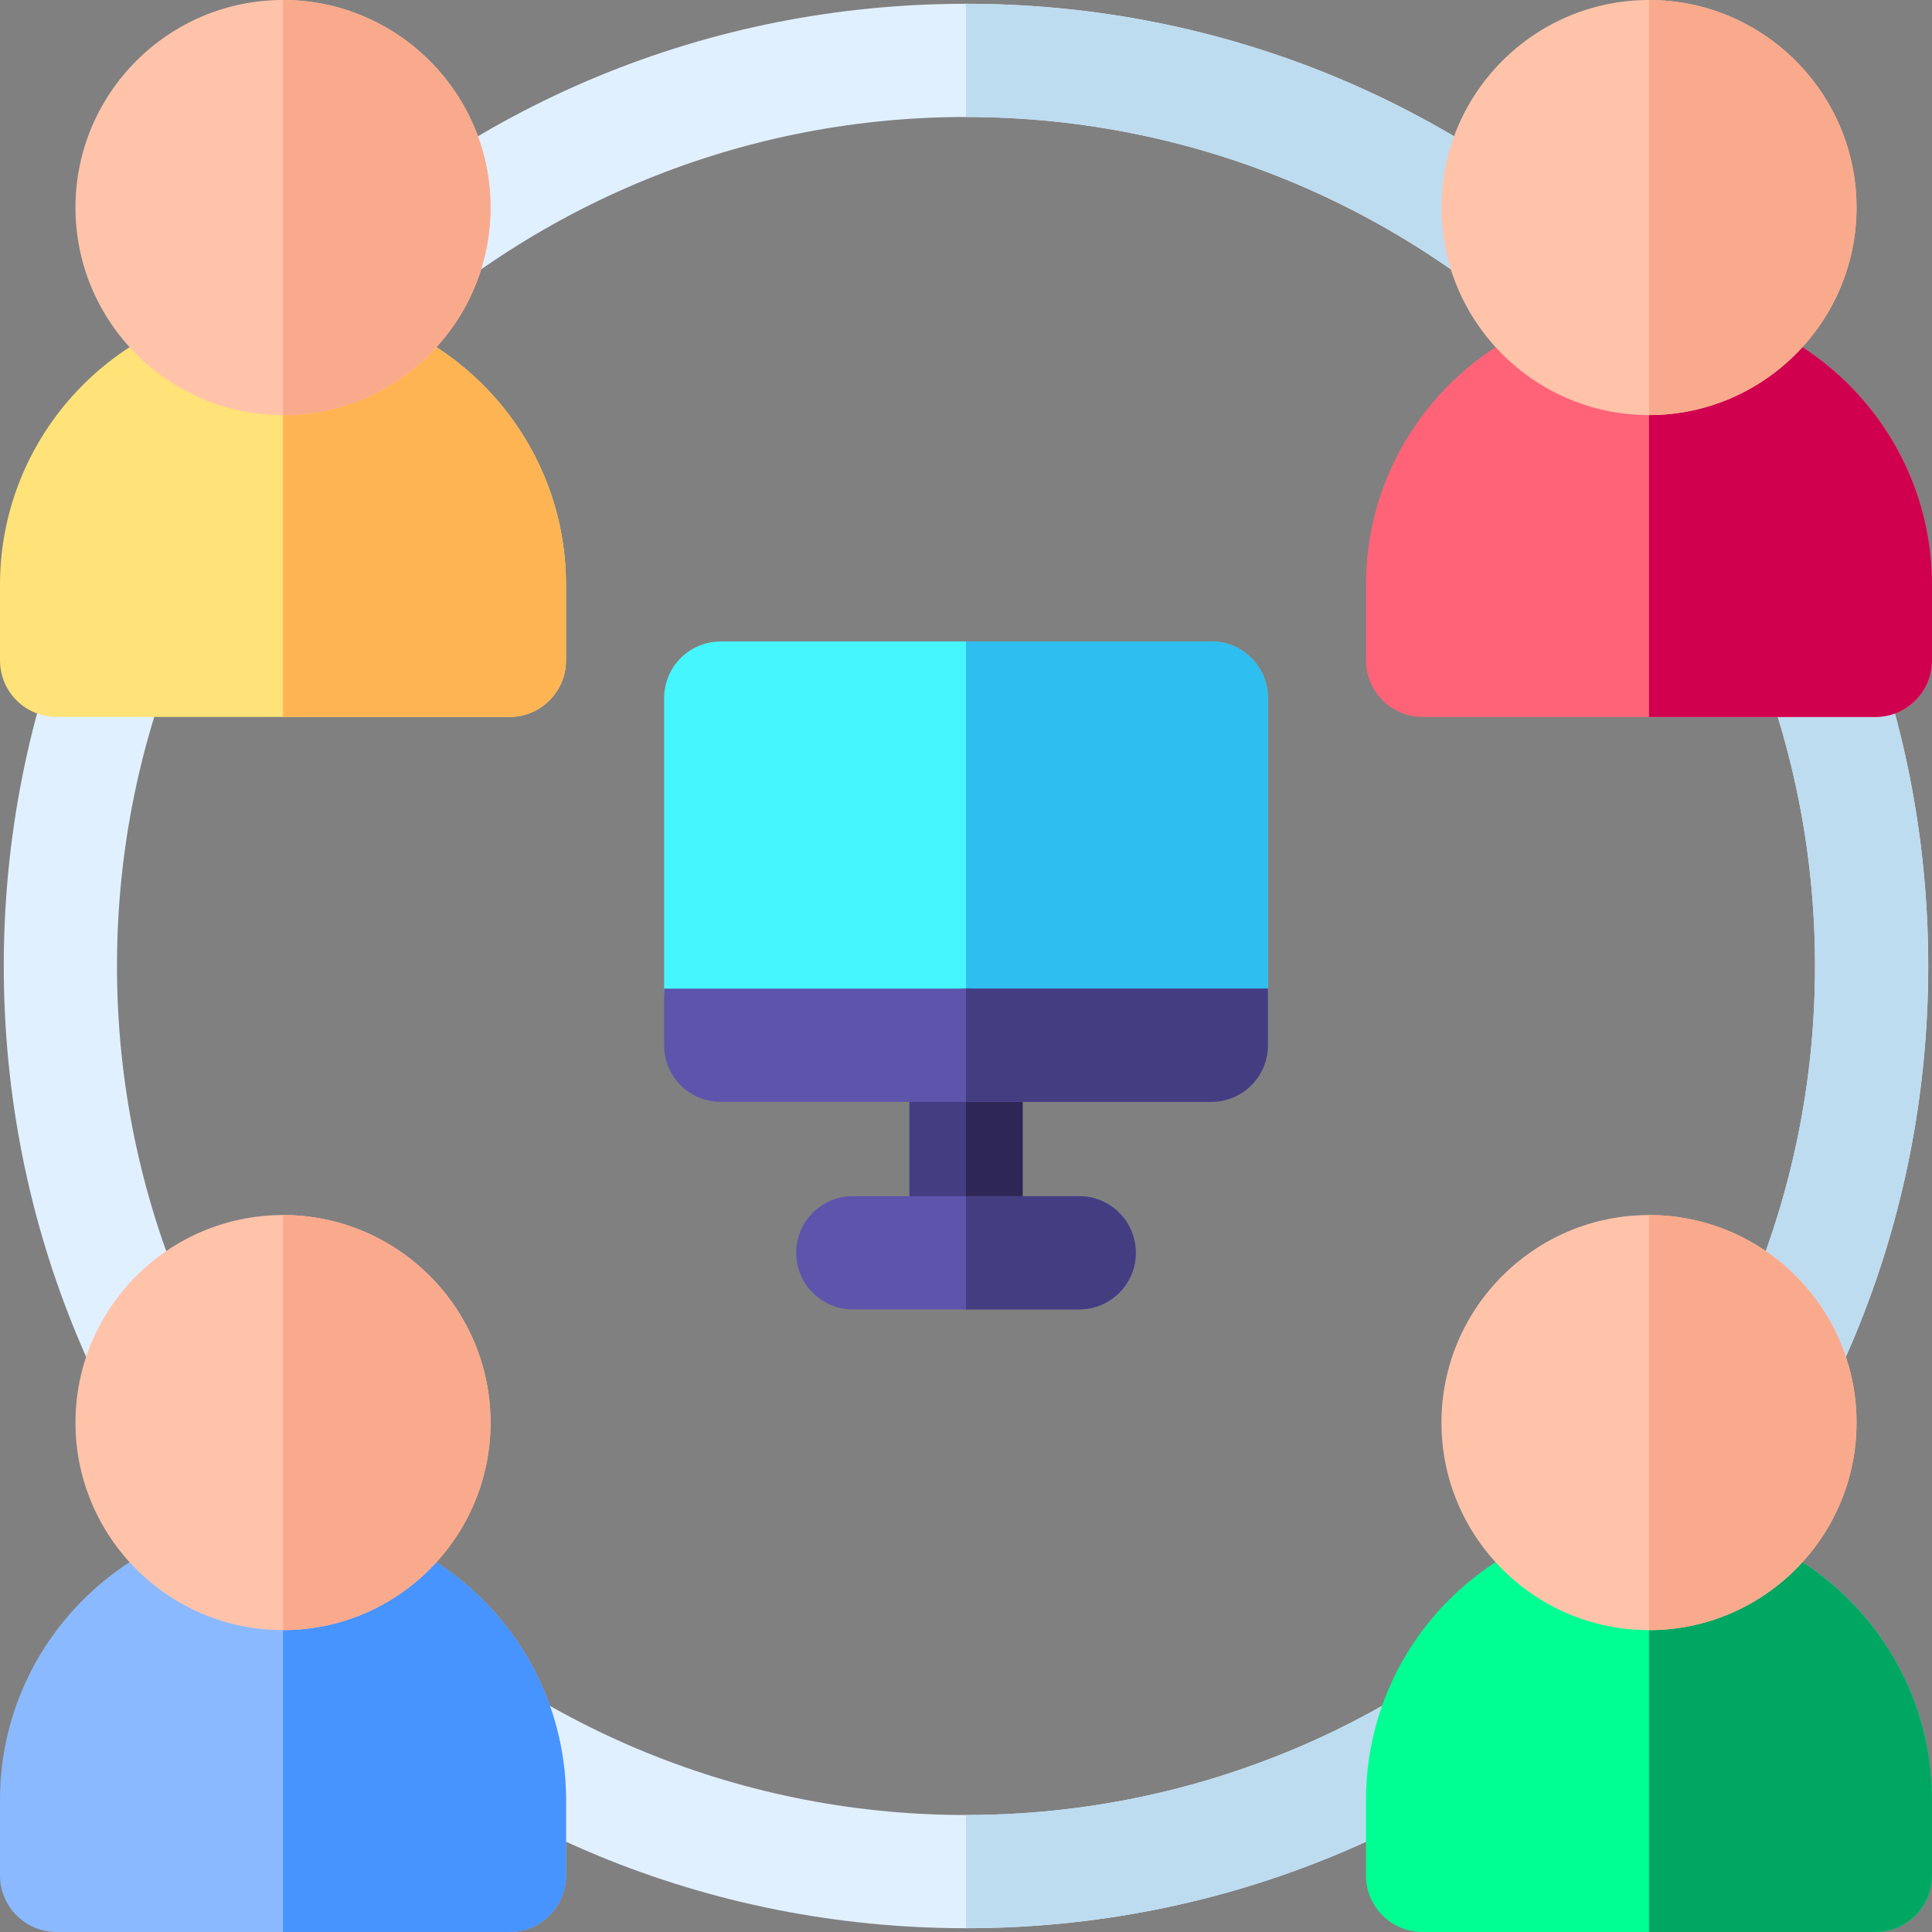
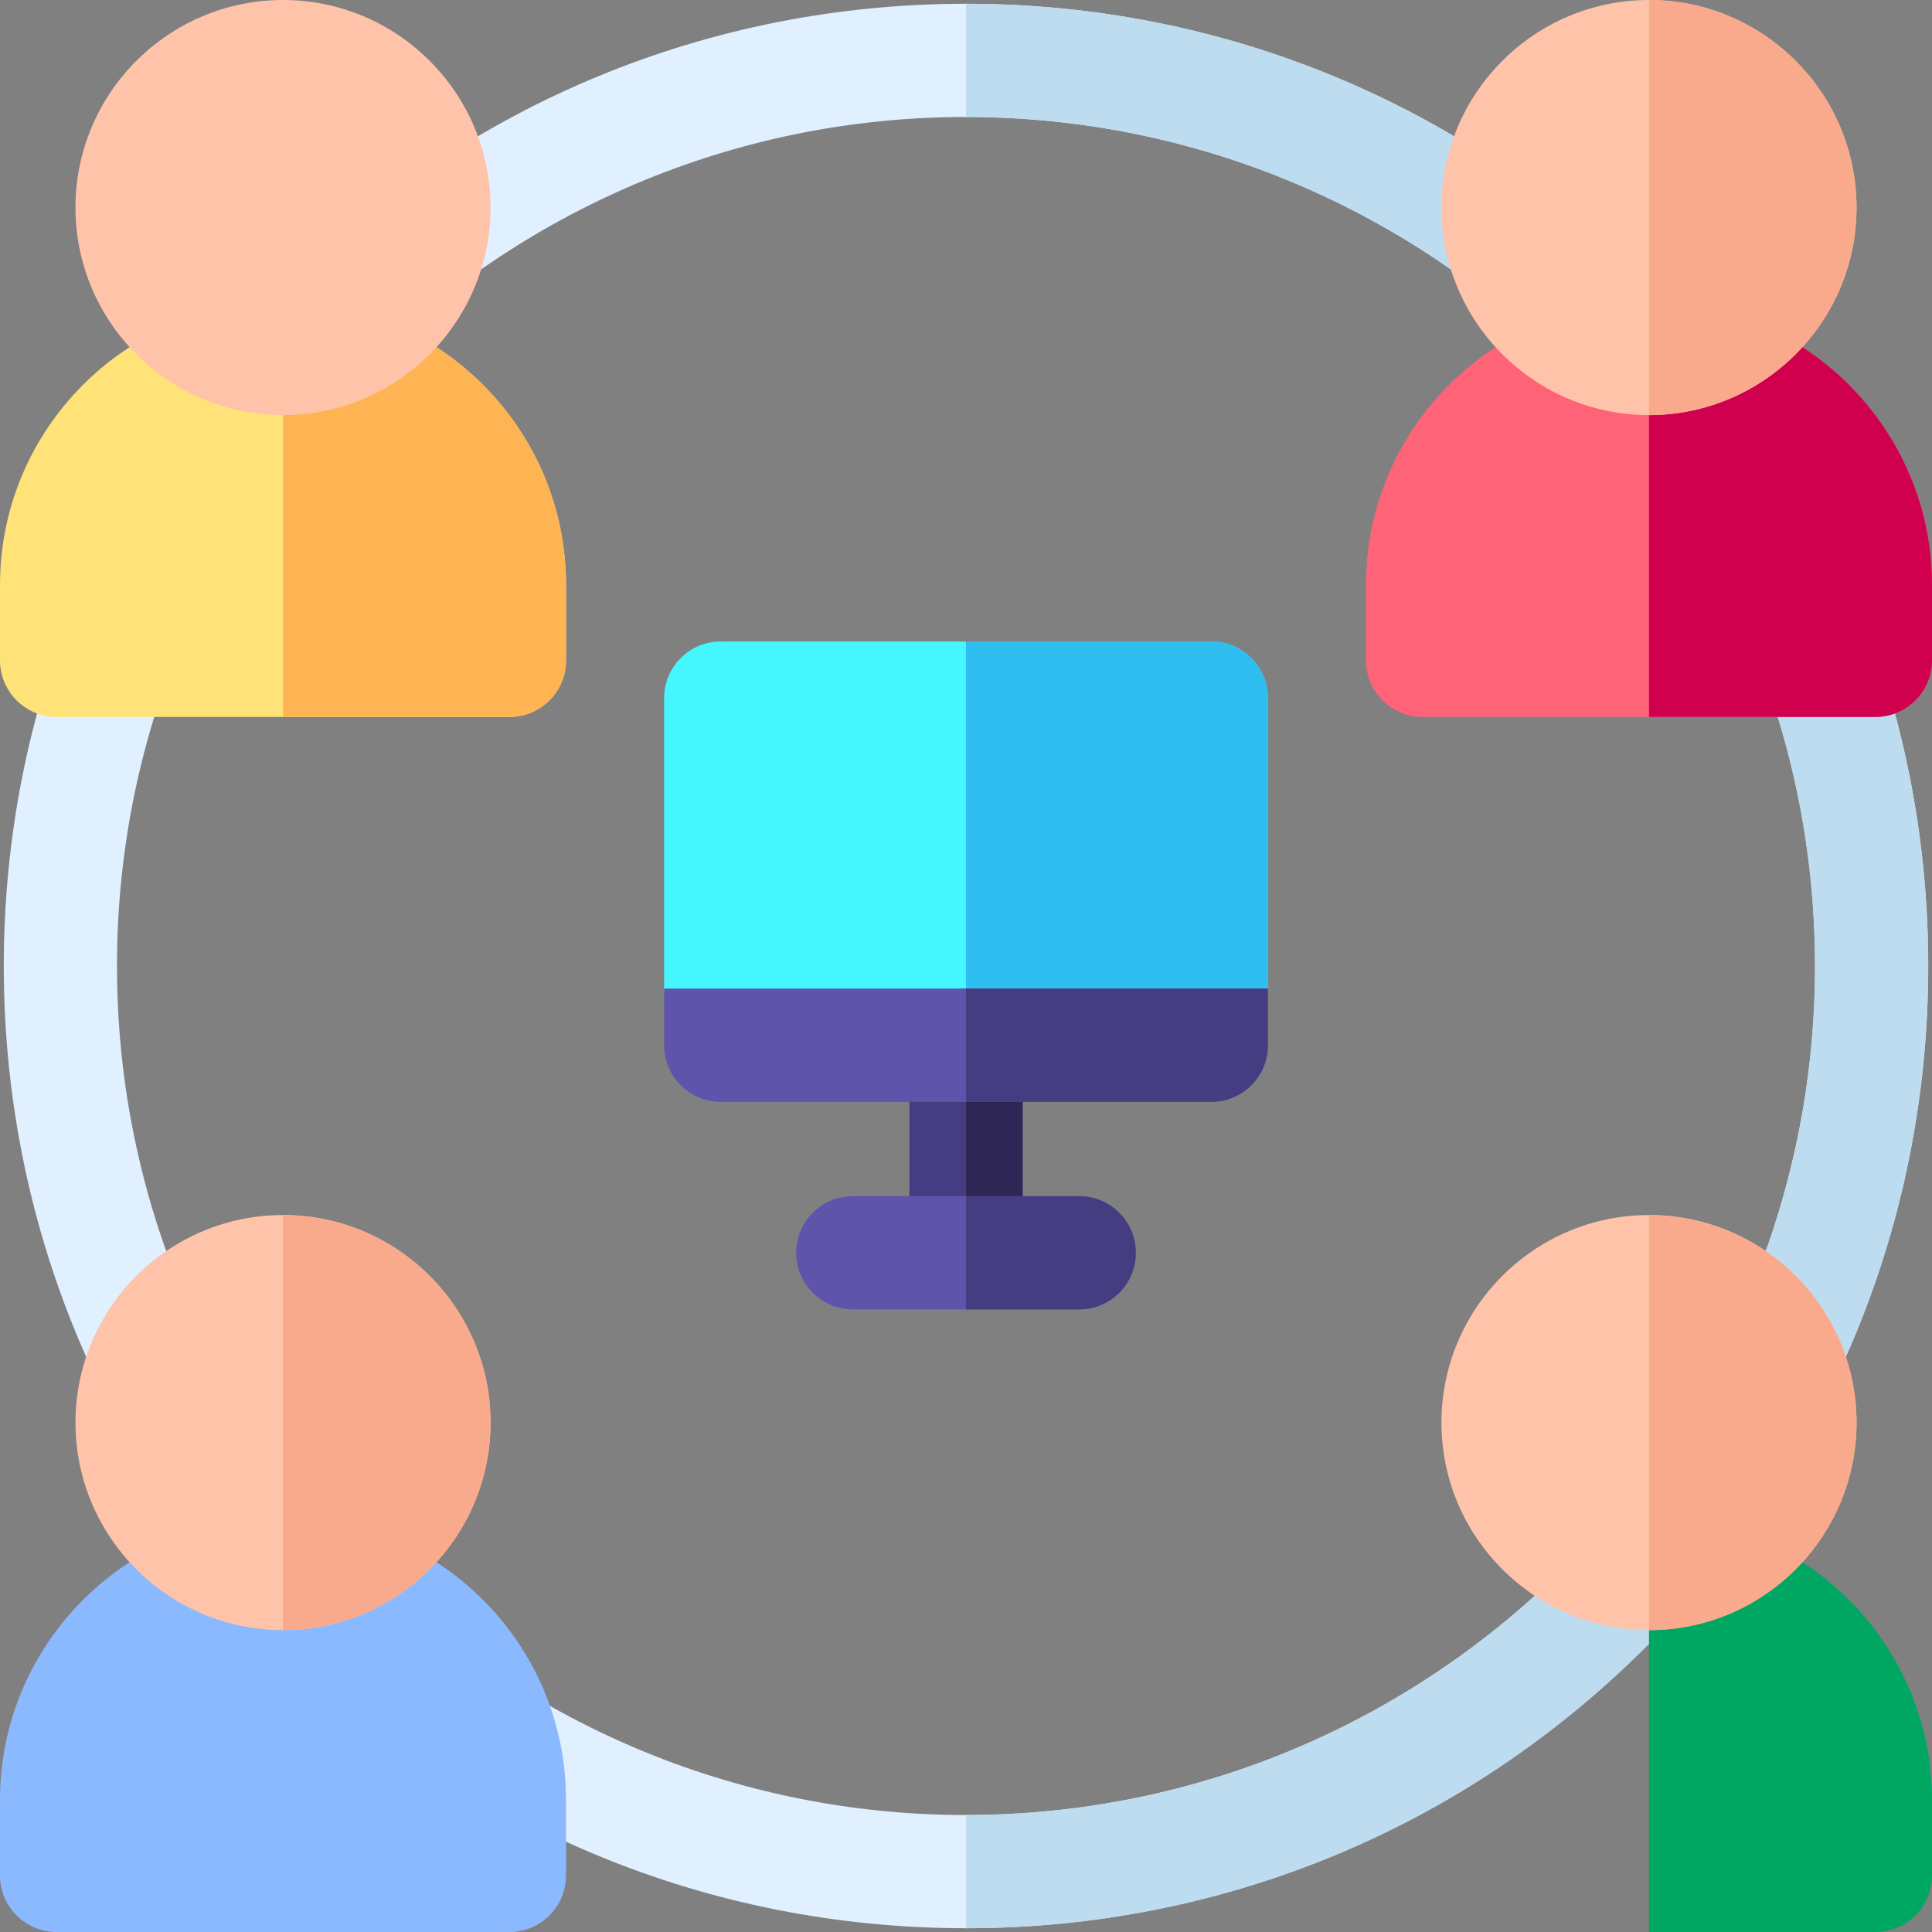
<svg xmlns="http://www.w3.org/2000/svg" id="Capa_1" enable-background="new 0 0 512 512" height="512" viewBox="0 0 512 512" width="512">
  <rect x="0" y="0" width="512" height="512" fill="#808080" stroke="none" />
  <g>
    <path d="m256 511c-68.113 0-132.149-26.524-180.312-74.688-48.164-48.163-74.688-112.199-74.688-180.312s26.524-132.149 74.688-180.312c48.163-48.164 112.199-74.688 180.312-74.688s132.149 26.524 180.312 74.688c48.164 48.163 74.688 112.199 74.688 180.312s-26.524 132.149-74.688 180.312c-48.163 48.164-112.199 74.688-180.312 74.688zm0-480c-124.065 0-225 100.935-225 225s100.935 225 225 225 225-100.935 225-225-100.935-225-225-225z" fill="#e1f0ff" />
    <path d="m481 256c0 124.065-100.935 225-225 225v30c68.113 0 132.149-26.524 180.312-74.688 48.164-48.163 74.688-112.199 74.688-180.312s-26.524-132.149-74.688-180.312c-48.163-48.164-112.199-74.688-180.312-74.688v30c124.065 0 225 100.935 225 225z" fill="#bedcf0" />
    <g>
      <path d="m135 512h-120c-8.284 0-15-6.716-15-15v-20c0-41.355 33.645-75 75-75s75 33.645 75 75v20c0 8.284-6.716 15-15 15z" fill="#8bb9ff" />
-       <path d="m135 512c8.284 0 15-6.716 15-15v-20c0-41.355-33.645-75-75-75v110z" fill="#4793ff" />
      <path d="m75 432c-30.327 0-55-24.673-55-55s24.673-55 55-55 55 24.673 55 55-24.673 55-55 55z" fill="#ffc3aa" />
      <path d="m130 377c0-30.327-24.673-55-55-55v110c30.327 0 55-24.673 55-55z" fill="#faaa8c" />
    </g>
    <g>
      <path d="m135 190h-120c-8.284 0-15-6.716-15-15v-20c0-41.355 33.645-75 75-75s75 33.645 75 75v20c0 8.284-6.716 15-15 15z" fill="#ffe278" />
      <path d="m135 190c8.284 0 15-6.716 15-15v-20c0-41.355-33.645-75-75-75v110z" fill="#ffb454" />
      <path d="m75 110c-30.327 0-55-24.673-55-55s24.673-55 55-55 55 24.673 55 55-24.673 55-55 55z" fill="#ffc3aa" />
-       <path d="m130 55c0-30.327-24.673-55-55-55v110c30.327 0 55-24.673 55-55z" fill="#faaa8c" />
    </g>
    <g>
      <path d="m497 190h-120c-8.284 0-15-6.716-15-15v-20c0-41.355 33.645-75 75-75s75 33.645 75 75v20c0 8.284-6.716 15-15 15z" fill="#ff6378" />
      <path d="m497 190c8.284 0 15-6.716 15-15v-20c0-41.355-33.645-75-75-75v110z" fill="#d0004f" />
      <path d="m437 110c-30.327 0-55-24.673-55-55s24.673-55 55-55 55 24.673 55 55-24.673 55-55 55z" fill="#ffc3aa" />
      <path d="m492 55c0-30.327-24.673-55-55-55v110c30.327 0 55-24.673 55-55z" fill="#faaa8c" />
    </g>
    <g>
-       <path d="m497 512h-120c-8.284 0-15-6.716-15-15v-20c0-41.355 33.645-75 75-75s75 33.645 75 75v20c0 8.284-6.716 15-15 15z" fill="#00ff93" />
      <path d="m497 512c8.284 0 15-6.716 15-15v-20c0-41.355-33.645-75-75-75v110z" fill="#00a763" />
      <path d="m437 432c-30.327 0-55-24.673-55-55s24.673-55 55-55 55 24.673 55 55-24.673 55-55 55z" fill="#ffc3aa" />
      <path d="m492 377c0-30.327-24.673-55-55-55v110c30.327 0 55-24.673 55-55z" fill="#faaa8c" />
    </g>
    <g>
      <path d="m321 170h-130c-8.284 0-15 6.716-15 15v77c0 8.284 6.716 15 15 15h130c8.284 0 15-6.716 15-15v-77c0-8.284-6.716-15-15-15z" fill="#45f6ff" />
      <path d="m321 170h-65v107h65c8.284 0 15-6.716 15-15v-77c0-8.284-6.716-15-15-15z" fill="#2ebeef" />
      <path d="m256 262c-8.284 0-15 6.716-15 15v55h30v-55c0-8.284-6.716-15-15-15z" fill="#453d81" />
      <path d="m271 332v-55c0-8.284-6.716-15-15-15v70z" fill="#2e2654" />
      <path d="m321 292h-130c-8.284 0-15-6.716-15-15v-15h160v15c0 8.284-6.716 15-15 15z" fill="#5e54ac" />
      <path d="m256 292h65c8.284 0 15-6.716 15-15v-15h-80z" fill="#453d81" />
      <path d="m286 347h-60c-8.284 0-15-6.716-15-15s6.716-15 15-15h60c8.284 0 15 6.716 15 15s-6.716 15-15 15z" fill="#5e54ac" />
      <path d="m286 317h-30v30h30c8.284 0 15-6.716 15-15s-6.716-15-15-15z" fill="#453d81" />
    </g>
  </g>
</svg>